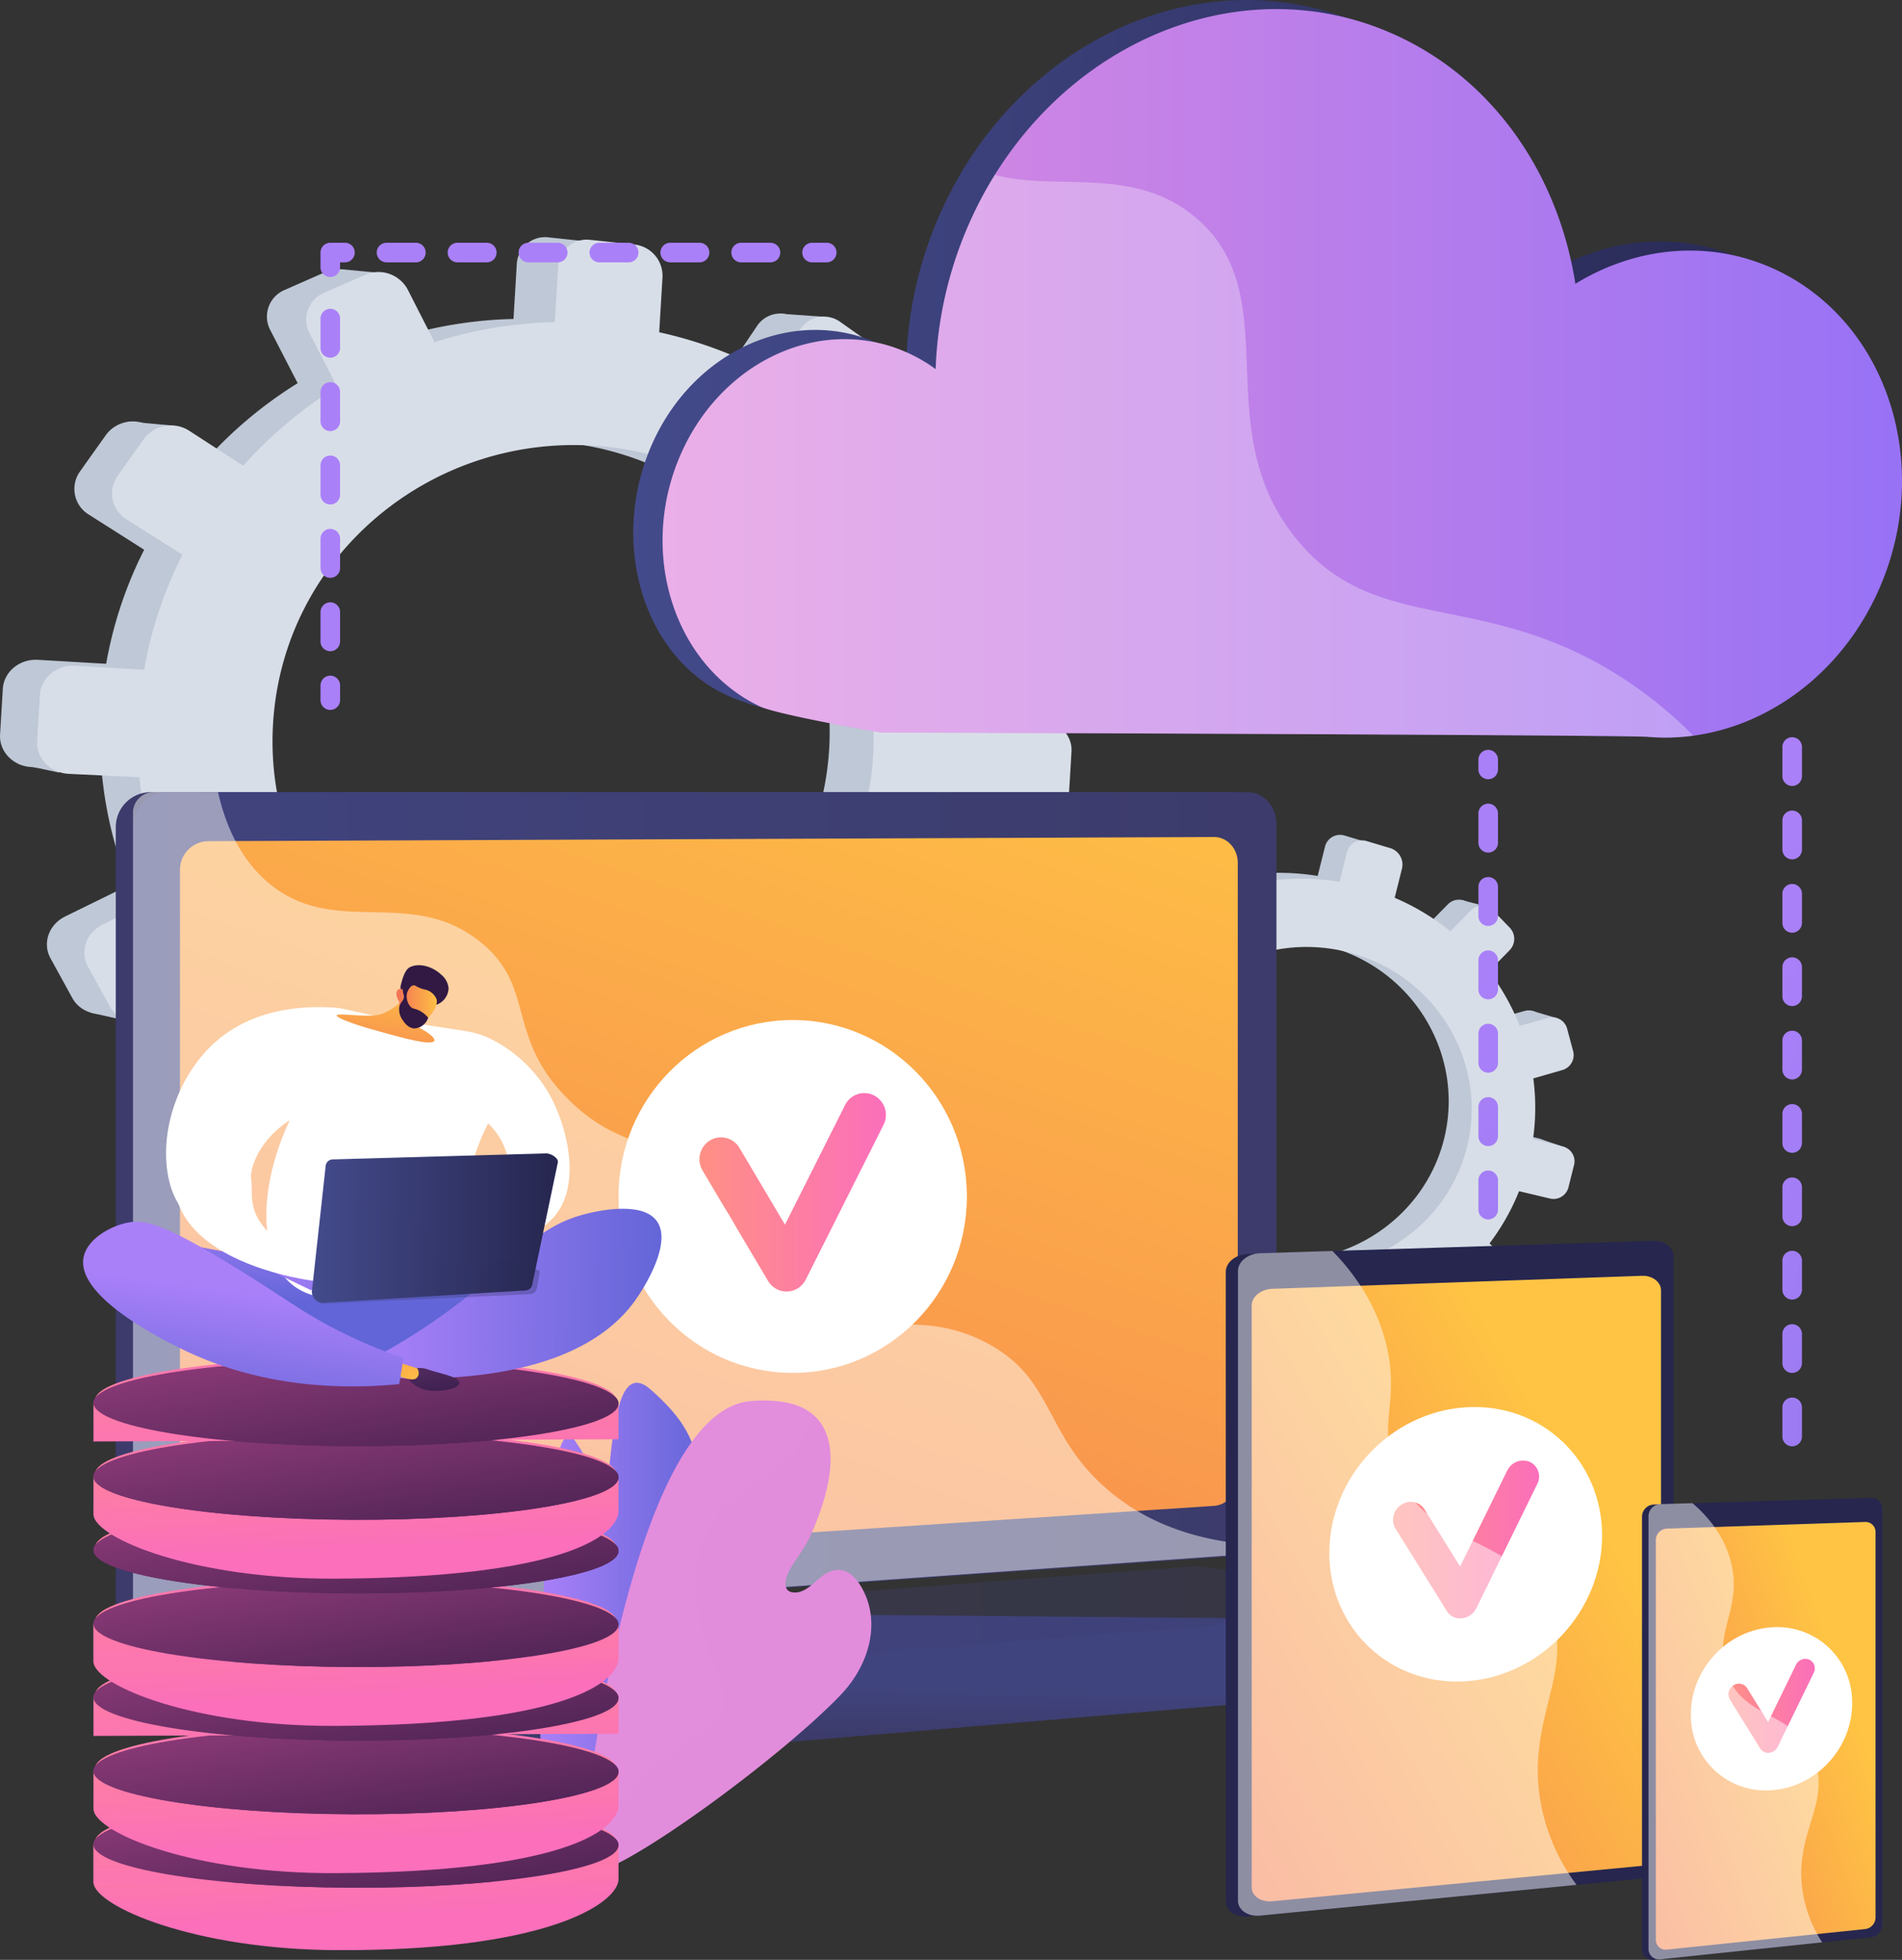
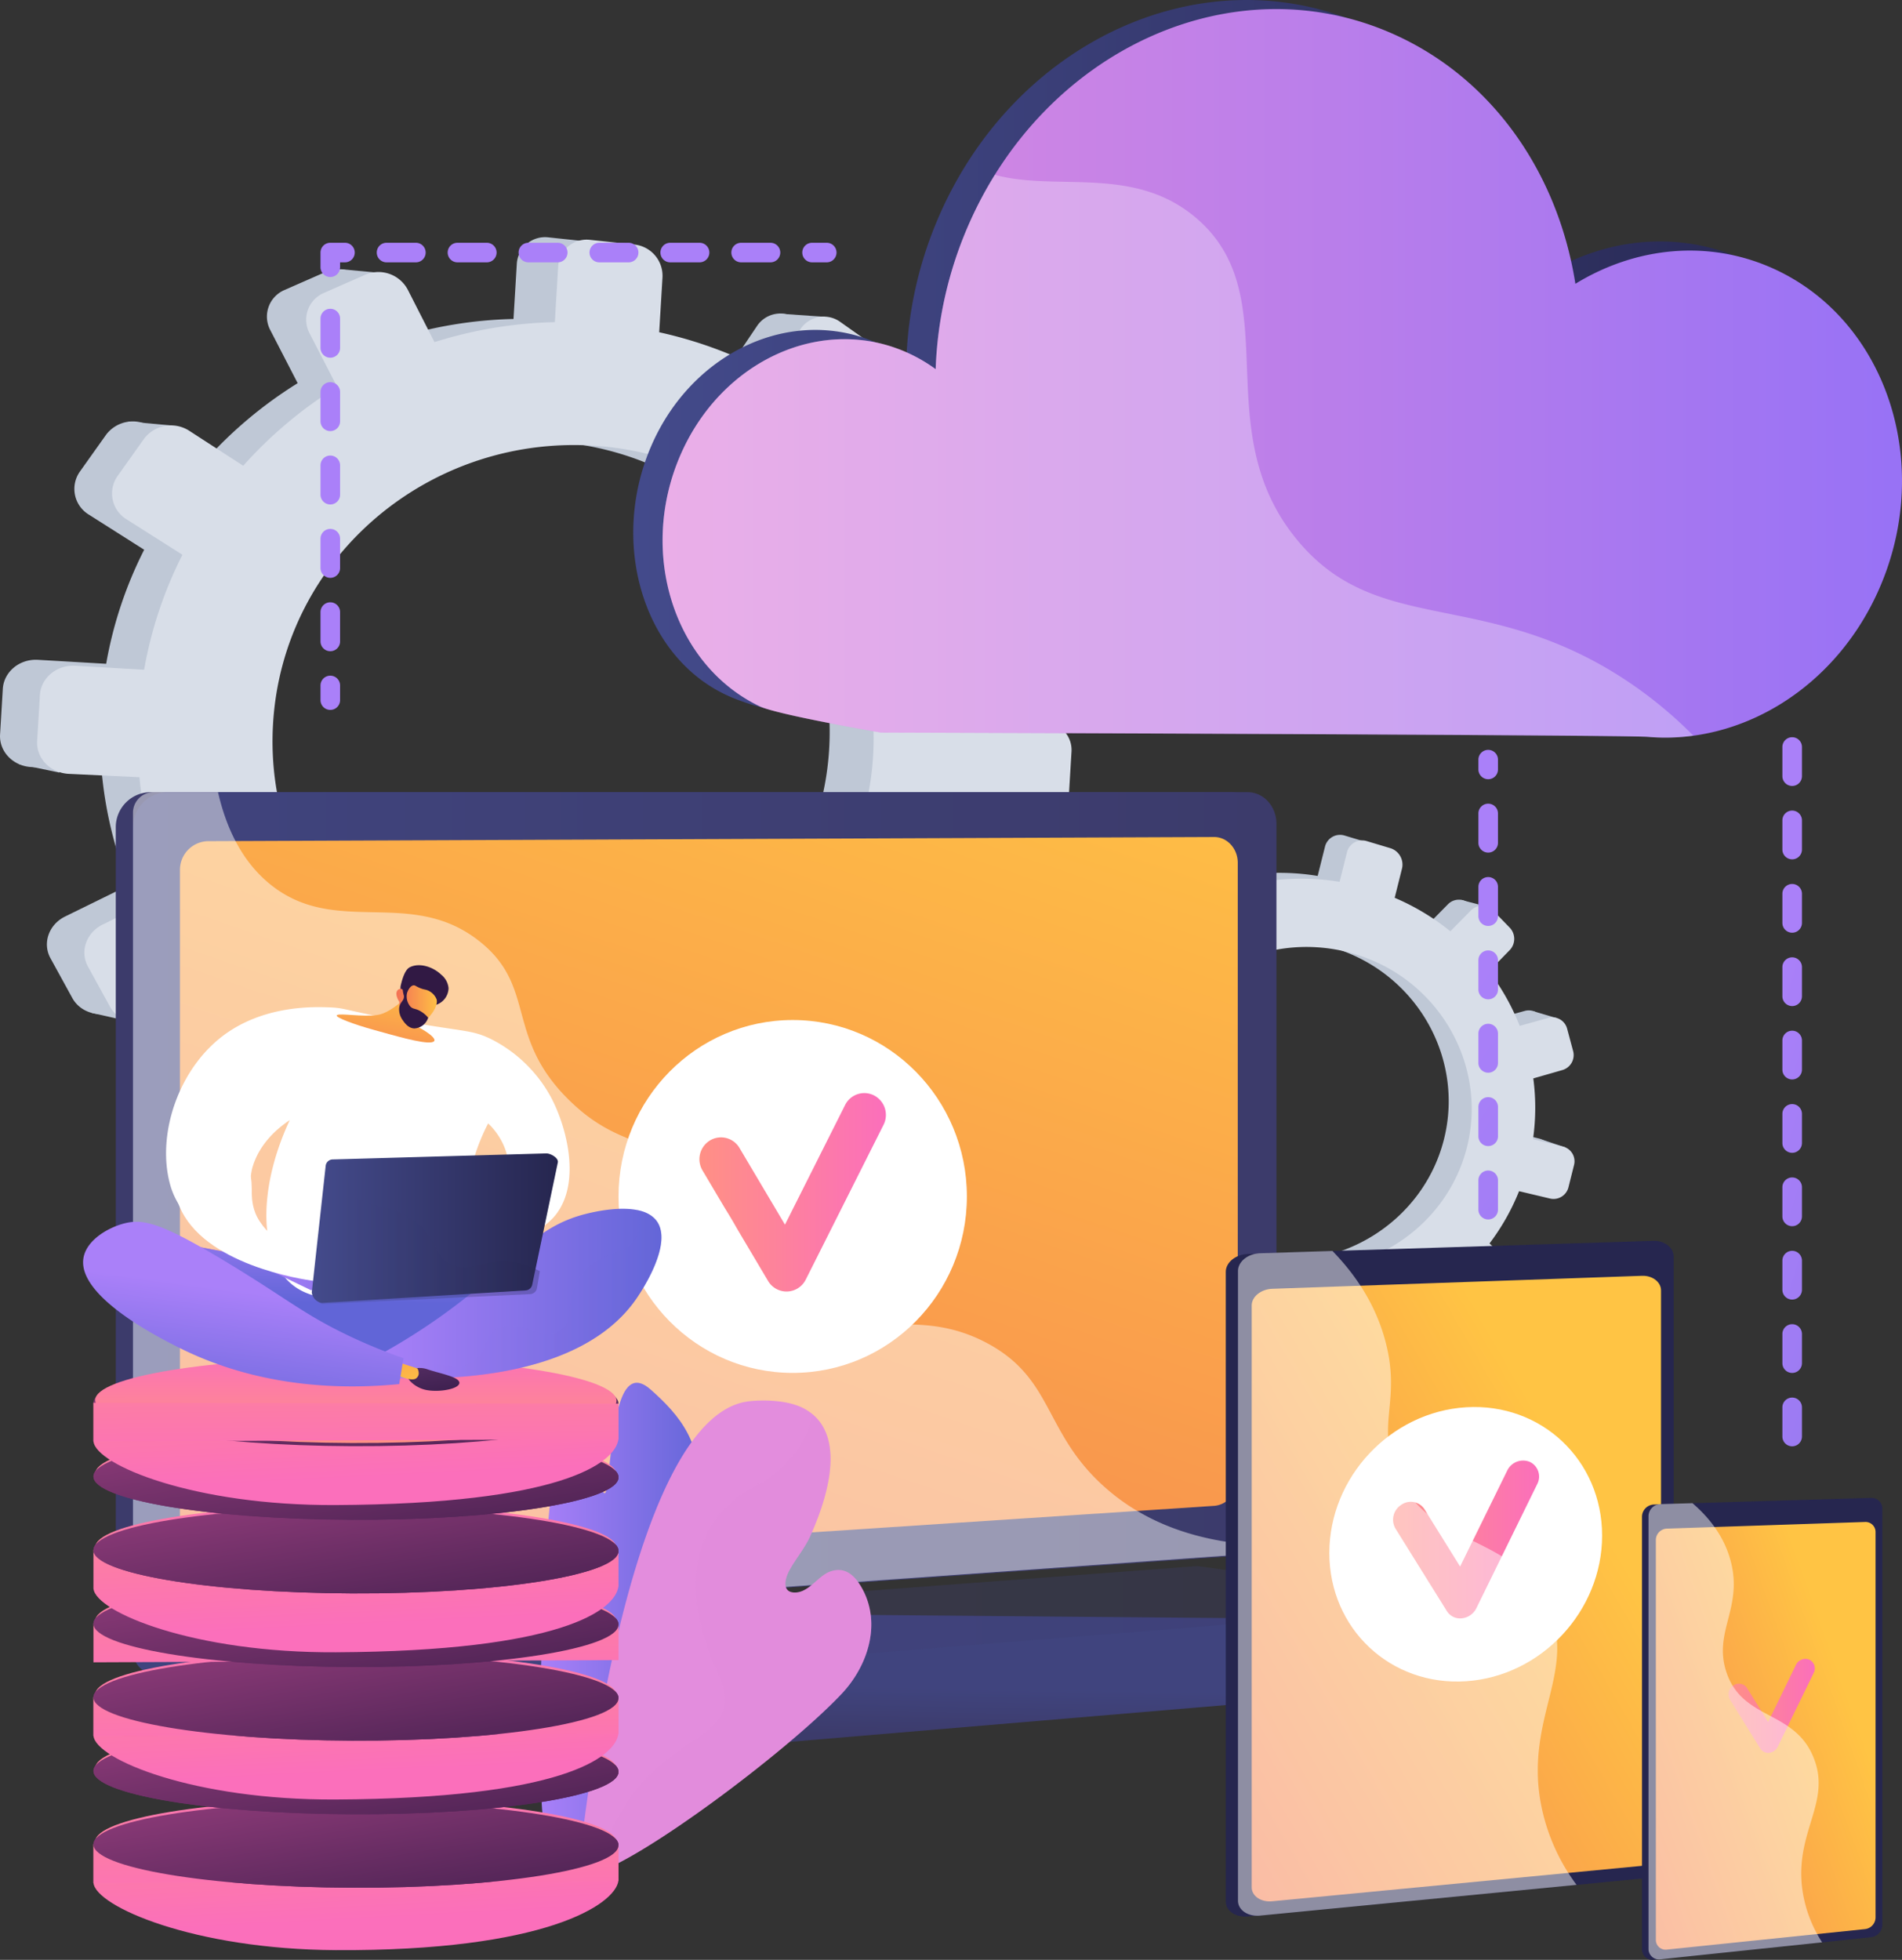
<svg xmlns="http://www.w3.org/2000/svg" xmlns:xlink="http://www.w3.org/1999/xlink" width="565.882" height="583.041" viewBox="0 0 565.882 583.041">
  <rect x="0" y="0" width="565.882" height="583.041" fill="#333333" stroke="none" />
  <defs>
    <linearGradient id="linear-gradient" x1="0.477" y1="0.27" x2="0.853" y2="4.098" gradientUnits="objectBoundingBox">
      <stop offset="0" stop-color="#aa80f9" />
      <stop offset="0.996" stop-color="#6165d7" />
    </linearGradient>
    <linearGradient id="linear-gradient-2" x1="0.422" y1="0.517" x2="0.352" y2="0.841" gradientUnits="objectBoundingBox">
      <stop offset="0" stop-color="#40447e" />
      <stop offset="0.996" stop-color="#3c3b6b" />
    </linearGradient>
    <linearGradient id="linear-gradient-3" x1="0.48" y1="0.467" x2="0.372" y2="0.528" xlink:href="#linear-gradient-2" />
    <linearGradient id="linear-gradient-4" x1="0" y1="0.5" x2="1" y2="0.5" xlink:href="#linear-gradient-2" />
    <linearGradient id="linear-gradient-5" x1="0.86" y1="-0.265" x2="-0.019" y2="1.502" gradientUnits="objectBoundingBox">
      <stop offset="0" stop-color="#ffc444" />
      <stop offset="0.996" stop-color="#f36f56" />
    </linearGradient>
    <linearGradient id="linear-gradient-7" y1="0.5" x2="1" y2="0.5" gradientUnits="objectBoundingBox">
      <stop offset="0" stop-color="#ff9085" />
      <stop offset="1" stop-color="#fb6fbb" />
    </linearGradient>
    <linearGradient id="linear-gradient-9" x1="1.095" y1="0.828" x2="0.375" y2="0.425" gradientUnits="objectBoundingBox">
      <stop offset="0" stop-color="#444b8c" />
      <stop offset="0.996" stop-color="#26264f" />
    </linearGradient>
    <linearGradient id="linear-gradient-10" x1="-5.913" y1="1.788" x2="-3.355" y2="1.85" xlink:href="#linear-gradient-9" />
    <linearGradient id="linear-gradient-11" x1="0.744" y1="0.267" x2="-0.229" y2="1.123" xlink:href="#linear-gradient-5" />
    <linearGradient id="linear-gradient-13" x1="1.189" y1="0.799" x2="0.354" y2="0.433" xlink:href="#linear-gradient-9" />
    <linearGradient id="linear-gradient-14" x1="-12.996" y1="2.737" x2="-9.753" y2="2.799" xlink:href="#linear-gradient-9" />
    <linearGradient id="linear-gradient-15" x1="0.79" y1="0.283" x2="-0.364" y2="1.08" xlink:href="#linear-gradient-5" />
    <linearGradient id="linear-gradient-17" x1="0" y1="0.5" x2="1" y2="0.5" xlink:href="#linear-gradient-9" />
    <linearGradient id="linear-gradient-18" y1="0.5" x2="1" y2="0.5" gradientUnits="objectBoundingBox">
      <stop offset="0.004" stop-color="#e38ddd" />
      <stop offset="1" stop-color="#9571f6" />
    </linearGradient>
    <linearGradient id="linear-gradient-19" x1="0.496" y1="0.44" x2="0.871" y2="6.222" xlink:href="#linear-gradient" />
    <linearGradient id="linear-gradient-20" x1="0.515" y1="3.594" x2="0.89" y2="82.888" xlink:href="#linear-gradient" />
    <linearGradient id="linear-gradient-21" x1="0.544" y1="1.431" x2="0.919" y2="9.36" xlink:href="#linear-gradient" />
    <linearGradient id="linear-gradient-22" x1="0.543" y1="16.236" x2="0.757" y2="95.53" xlink:href="#linear-gradient" />
    <linearGradient id="linear-gradient-23" x1="0.504" y1="28.38" x2="0.522" y2="167.148" xlink:href="#linear-gradient" />
    <linearGradient id="linear-gradient-24" x1="0.543" y1="28.347" x2="0.757" y2="167.113" xlink:href="#linear-gradient" />
    <linearGradient id="linear-gradient-25" x1="0" y1="0.5" x2="1" y2="0.5" xlink:href="#linear-gradient" />
    <linearGradient id="linear-gradient-27" x1="1.52" y1="0.168" x2="2.423" y2="0.168" xlink:href="#linear-gradient-18" />
    <linearGradient id="linear-gradient-28" x1="1.595" y1="0.151" x2="2.491" y2="0.151" xlink:href="#linear-gradient-18" />
    <linearGradient id="linear-gradient-29" x1="0.195" y1="-0.97" x2="0.619" y2="0.678" xlink:href="#linear-gradient-7" />
    <linearGradient id="linear-gradient-30" x1="1.332" y1="1.379" x2="0.096" y2="0.131" gradientUnits="objectBoundingBox">
      <stop offset="0" stop-color="#311944" />
      <stop offset="1" stop-color="#893976" />
    </linearGradient>
    <linearGradient id="linear-gradient-31" x1="0.501" y1="0.97" x2="0.498" y2="-0.114" xlink:href="#linear-gradient-7" />
    <linearGradient id="linear-gradient-32" x1="0.198" y1="-2.702" x2="0.619" y2="1.776" xlink:href="#linear-gradient-7" />
    <linearGradient id="linear-gradient-35" x1="0.195" y1="-1.004" x2="0.619" y2="0.703" xlink:href="#linear-gradient-7" />
    <linearGradient id="linear-gradient-44" x1="0.198" y1="-2.702" x2="0.619" y2="1.776" xlink:href="#linear-gradient-7" />
    <linearGradient id="linear-gradient-71" x1="0.505" y1="-0.112" x2="0.495" y2="0.524" xlink:href="#linear-gradient-7" />
    <linearGradient id="linear-gradient-72" x1="0.505" y1="-0.112" x2="0.495" y2="0.524" xlink:href="#linear-gradient" />
    <linearGradient id="linear-gradient-74" x1="-0.017" y1="0.5" x2="1" y2="0.5" xlink:href="#linear-gradient" />
    <linearGradient id="linear-gradient-75" x1="0.907" y1="1.663" x2="-0.146" y2="-1.371" gradientUnits="objectBoundingBox">
      <stop offset="0" stop-color="#311944" />
      <stop offset="1" stop-color="#6b3976" />
    </linearGradient>
    <linearGradient id="linear-gradient-76" x1="1.065" y1="1.559" x2="-2.052" y2="-3.747" xlink:href="#linear-gradient-5" />
    <linearGradient id="linear-gradient-77" x1="0.538" y1="0.417" x2="0.339" y2="1.221" xlink:href="#linear-gradient" />
    <linearGradient id="linear-gradient-81" x1="0.093" y1="1.925" x2="0.829" y2="-0.282" gradientUnits="objectBoundingBox">
      <stop offset="0.004" stop-color="#f36f56" />
      <stop offset="1" stop-color="#ffc444" />
    </linearGradient>
    <linearGradient id="linear-gradient-82" x1="-28.093" y1="-11.151" x2="-28.763" y2="-12.899" xlink:href="#linear-gradient-75" />
    <linearGradient id="linear-gradient-83" x1="0" y1="0.5" x2="1" y2="0.5" xlink:href="#linear-gradient-81" />
    <linearGradient id="linear-gradient-84" x1="-46.77" y1="-11.853" x2="-47.881" y2="-13.664" xlink:href="#linear-gradient-75" />
  </defs>
  <g id="Grupo_929" data-name="Grupo 929" transform="translate(-496.5 -463.697)">
    <path id="Trazado_2833" data-name="Trazado 2833" d="M3024.693,1718.85a2.911,2.911,0,0,1-2.911-2.91v-8.731a2.911,2.911,0,0,1,5.821,0v8.731A2.911,2.911,0,0,1,3024.693,1718.85Zm0-21.828a2.911,2.911,0,0,1-2.911-2.91v-8.731a2.911,2.911,0,0,1,5.821,0v8.731A2.911,2.911,0,0,1,3024.693,1697.022Zm0-21.828a2.911,2.911,0,0,1-2.911-2.91v-8.731a2.911,2.911,0,0,1,5.821,0v8.731A2.911,2.911,0,0,1,3024.693,1675.194Zm0-21.828a2.911,2.911,0,0,1-2.911-2.91v-8.731a2.911,2.911,0,0,1,5.821,0v8.731A2.911,2.911,0,0,1,3024.693,1653.367Zm0-21.828a2.911,2.911,0,0,1-2.911-2.91V1619.9a2.911,2.911,0,0,1,5.821,0v8.731A2.911,2.911,0,0,1,3024.693,1631.539Zm0-21.828a2.911,2.911,0,0,1-2.911-2.91v-8.731a2.911,2.911,0,0,1,5.821,0v8.731A2.911,2.911,0,0,1,3024.693,1609.711Zm0-21.828a2.911,2.911,0,0,1-2.911-2.91v-8.731a2.911,2.911,0,0,1,5.821,0v8.731A2.911,2.911,0,0,1,3024.693,1587.884Zm0-21.828a2.911,2.911,0,0,1-2.911-2.91v-8.731a2.911,2.911,0,0,1,5.821,0v8.731A2.911,2.911,0,0,1,3024.693,1566.056Zm0-21.828a2.911,2.911,0,0,1-2.911-2.91v-8.731a2.911,2.911,0,0,1,5.821,0v8.731A2.911,2.911,0,0,1,3024.693,1544.229Zm0-21.828a2.911,2.911,0,0,1-2.911-2.91v-8.731a2.911,2.911,0,0,1,5.821,0v8.731A2.911,2.911,0,0,1,3024.693,1522.4Z" transform="translate(-1994.987 -824.886)" fill="url(#linear-gradient)" />
    <g id="Grupo_893" data-name="Grupo 893" transform="translate(496.5 534.264)">
      <g id="Grupo_889" data-name="Grupo 889" transform="translate(0 0)">
        <g id="Grupo_888" data-name="Grupo 888">
          <g id="Grupo_887" data-name="Grupo 887">
            <path id="Trazado_2834" data-name="Trazado 2834" d="M794.178,942.178l-16.793-.98a119.865,119.865,0,0,0-5.884-32.21l14.692-7.38a8.412,8.412,0,0,0,3.652-11.169l-5.321-11.087a8.2,8.2,0,0,0-10.969-3.979l-14.5,7.115a123.635,123.635,0,0,0-21.664-25.87l8.9-13.368a8.736,8.736,0,0,0-2.37-11.881l-10.333-7.3a8.317,8.317,0,0,0-11.781,1.972L712.9,839.262a125.825,125.825,0,0,0-32.832-12.209l.977-16.259a9.27,9.27,0,0,0-8.282-9.618l-13.032-1.381a8.424,8.424,0,0,0-9.47,7.833l-.988,16.438a127.346,127.346,0,0,0-35.5,5.9l-7.83-15.385a9.794,9.794,0,0,0-12.5-4.533l-12.318,5.411a8.588,8.588,0,0,0-4.188,11.961l8.125,15.747a126.442,126.442,0,0,0-27.72,23.283l-15.792-10.232a9.962,9.962,0,0,0-13.46,2.253l-7.879,11.079a8.94,8.94,0,0,0,2.831,12.788l16.354,10.378a121.019,121.019,0,0,0-11.31,33.934l-20.293-1.184c-5.462-.319-10.152,3.553-10.458,8.65l-.815,13.554c-.306,5.1,3.891,9.44,9.356,9.7l20.846.992a119.843,119.843,0,0,0,8.153,34.142l-19.013,9.33c-4.848,2.379-6.8,7.941-4.345,12.408l6.5,11.841c2.437,4.438,8.308,6.07,13.1,3.661l19.244-9.667a124.243,124.243,0,0,0,24.283,24.479l-11.814,17.542a8.513,8.513,0,0,0,2.729,12.327l11.592,6.678a9.889,9.889,0,0,0,12.962-3.184l11.73-17.626a126.389,126.389,0,0,0,32.7,8.854l-1.224,20.361a8.285,8.285,0,0,0,8.472,8.783l13.115,0a9.433,9.433,0,0,0,9.382-8.682l1.21-20.14a127.236,127.236,0,0,0,32.25-7.888l8.868,17.188a8.256,8.256,0,0,0,11.47,3.2l11.142-6.166a8.81,8.81,0,0,0,3.778-11.555l-8.6-16.89a126.171,126.171,0,0,0,24.1-21.948l15.441,9.8a8.278,8.278,0,0,0,11.376-2.794l6.616-10.455a8.341,8.341,0,0,0-2.291-11.484l-14.92-9.667a121,121,0,0,0,10.459-30.624l17.257.822a8.3,8.3,0,0,0,8.541-7.9l.731-12.172A8.159,8.159,0,0,0,794.178,942.178ZM652.216,1034.21c-49.8-1.142-89.06-42.2-86.087-91.674s46.9-86.066,96.515-81.872c47.927,4.052,83.338,44.907,80.545,91.376S700.32,1035.313,652.216,1034.21Z" transform="translate(-496.5 -799.742)" fill="#bfc8d6" />
            <path id="Trazado_2835" data-name="Trazado 2835" d="M973.521,846.206l-11.935-1.131-4.768,10.474Z" transform="translate(-860.154 -835.555)" fill="#bfc8d6" />
            <path id="Trazado_2836" data-name="Trazado 2836" d="M1599.663,907.961l13.782.966-.611,10.172Z" transform="translate(-1368.005 -885.235)" fill="#bfc8d6" />
            <path id="Trazado_2837" data-name="Trazado 2837" d="M1835.894,1156.67l13.713,1.381-3.9,7.492Z" transform="translate(-1554.629 -1081.717)" fill="#bfc8d6" />
            <path id="Trazado_2838" data-name="Trazado 2838" d="M1919.668,1479.05l13.818,1.934-4.941,6.463Z" transform="translate(-1620.811 -1336.399)" fill="#bfc8d6" />
            <path id="Trazado_2839" data-name="Trazado 2839" d="M1782.433,1895.375l13.356,2.734,2.31-10.9Z" transform="translate(-1512.394 -1658.849)" fill="#bfc8d6" />
            <path id="Trazado_2840" data-name="Trazado 2840" d="M1522.753,2125.265l11.965,2.927,1.5-8.877Z" transform="translate(-1307.246 -1842.211)" fill="#bfc8d6" />
            <path id="Trazado_2841" data-name="Trazado 2841" d="M1188.167,2172.651l-10.744-2.577,10.182-13.322Z" transform="translate(-1034.433 -1871.787)" fill="#bfc8d6" />
            <path id="Trazado_2842" data-name="Trazado 2842" d="M904.769,2105.034l-12.49-3.372,10.47-11.236Z" transform="translate(-809.168 -1819.39)" fill="#bfc8d6" />
            <path id="Trazado_2843" data-name="Trazado 2843" d="M678.146,1060.848l13.172,1.205-5.8,9.309Z" transform="translate(-640.001 -1006.018)" fill="#bfc8d6" />
            <path id="Trazado_2844" data-name="Trazado 2844" d="M523.5,1518.264l11.99,2.514-.367-9.955Z" transform="translate(-517.827 -1361.5)" fill="#bfc8d6" />
            <path id="Trazado_2845" data-name="Trazado 2845" d="M626.487,1879.327l11.706,2.635,1.433-7.778Z" transform="translate(-599.191 -1648.557)" fill="#bfc8d6" />
          </g>
          <path id="Trazado_2846" data-name="Trazado 2846" d="M849.188,946.882l-16.933-.988a120.833,120.833,0,0,0-5.933-32.472l14.814-7.44a8.48,8.48,0,0,0,3.682-11.26l-5.366-11.178a8.269,8.269,0,0,0-11.06-4.011l-14.619,7.173a124.657,124.657,0,0,0-21.843-26.082l8.97-13.477a8.807,8.807,0,0,0-2.39-11.978l-10.418-7.364a8.386,8.386,0,0,0-11.879,1.988l-8.98,13.333a126.876,126.876,0,0,0-33.1-12.308l.985-16.392a9.346,9.346,0,0,0-8.351-9.7l-13.14-1.393a8.493,8.493,0,0,0-9.548,7.9l-1,16.572a128.4,128.4,0,0,0-35.8,5.947l-7.9-15.511a9.875,9.875,0,0,0-12.6-4.57l-12.421,5.455a8.658,8.658,0,0,0-4.223,12.058l8.192,15.875a127.483,127.483,0,0,0-27.95,23.473l-15.923-10.315a10.045,10.045,0,0,0-13.571,2.271l-7.944,11.169A9.012,9.012,0,0,0,575.8,886.55l16.489,10.462a121.99,121.99,0,0,0-11.4,34.21l-20.462-1.194c-5.507-.321-10.236,3.582-10.545,8.72l-.821,13.664c-.309,5.138,3.923,9.516,9.433,9.779l21.019,1a120.8,120.8,0,0,0,8.221,34.42l-19.17,9.406c-4.888,2.4-6.854,8.005-4.381,12.509l6.555,11.937c2.457,4.474,8.377,6.12,13.213,3.691l19.4-9.746a125.259,125.259,0,0,0,24.484,24.678l-11.912,17.685a8.582,8.582,0,0,0,2.751,12.428l11.688,6.732a9.972,9.972,0,0,0,13.07-3.21l11.827-17.77a127.433,127.433,0,0,0,32.971,8.927L687,1095.409a8.352,8.352,0,0,0,8.542,8.854l13.223,0a9.511,9.511,0,0,0,9.46-8.753l1.22-20.3a128.305,128.305,0,0,0,32.518-7.951l8.942,17.328a8.325,8.325,0,0,0,11.565,3.23L783.7,1081.6a8.881,8.881,0,0,0,3.81-11.649l-8.667-17.028a127.222,127.222,0,0,0,24.3-22.127l15.569,9.879a8.347,8.347,0,0,0,11.471-2.817l6.671-10.54a8.408,8.408,0,0,0-2.31-11.577L819.5,1006a121.97,121.97,0,0,0,10.545-30.874l17.4.828a8.368,8.368,0,0,0,8.612-7.969l.738-12.271A8.226,8.226,0,0,0,849.188,946.882ZM706.05,1039.663c-50.21-1.152-89.8-42.547-86.8-92.421s47.29-86.767,97.315-82.538c48.325,4.085,84.029,45.274,81.214,92.121S754.554,1040.776,706.05,1039.663Z" transform="translate(-538.01 -802.541)" fill="#d8dee8" />
        </g>
      </g>
      <g id="Grupo_892" data-name="Grupo 892" transform="translate(297.258 176.71)">
        <g id="Grupo_891" data-name="Grupo 891">
          <g id="Grupo_890" data-name="Grupo 890">
            <path id="Trazado_2847" data-name="Trazado 2847" d="M2072.829,1732.7l-8.932-2.222a65.6,65.6,0,0,0,.088-17.916l8.646-2.486a4.6,4.6,0,0,0,3.092-5.638l-1.742-6.5a4.488,4.488,0,0,0-5.5-3.247l-8.516,2.363a67.647,67.647,0,0,0-9.039-16.1l6.134-6.291a4.78,4.78,0,0,0-.075-6.629l-4.819-4.971a4.551,4.551,0,0,0-6.535-.129l-6.125,6.213a68.86,68.86,0,0,0-16.424-9.881l2.167-8.646a5.073,5.073,0,0,0-3.483-6.009l-6.869-2.059a4.609,4.609,0,0,0-5.884,3.256l-2.191,8.741a69.66,69.66,0,0,0-19.689-.412l-2.657-9.065a5.359,5.359,0,0,0-6.264-3.7l-7.171,1.667a4.7,4.7,0,0,0-3.46,6.01l2.78,9.289a69.2,69.2,0,0,0-17.258,9.723l-7.46-7.1a5.451,5.451,0,0,0-7.466-.147l-5.355,5.163a4.892,4.892,0,0,0,.231,7.163l7.747,7.232a66.225,66.225,0,0,0-9.509,17.108L1920.5,1694.8a5.267,5.267,0,0,0-6.5,3.6l-1.807,7.207a5.178,5.178,0,0,0,4.052,6.161l11.111,2.638a65.571,65.571,0,0,0,.938,19.184l-11.167,3.1a4.935,4.935,0,0,0-3.589,6.234l2.3,7.024a5.41,5.41,0,0,0,6.678,3.292l11.325-3.256a67.982,67.982,0,0,0,10.588,15.616l-8.125,8.241a4.658,4.658,0,0,0,.223,6.905l5.56,4.761a5.411,5.411,0,0,0,7.292-.4l8.088-8.295a69.146,69.146,0,0,0,16.692,8.063l-2.714,10.827a4.533,4.533,0,0,0,3.669,5.579l7.053,1.326a5.162,5.162,0,0,0,5.922-3.722l2.684-10.709a69.631,69.631,0,0,0,18.141-.986l3.034,10.139a4.518,4.518,0,0,0,5.845,2.881l6.615-2.191a4.82,4.82,0,0,0,3.2-5.833l-2.918-9.951a69.048,69.048,0,0,0,15.175-9.371l7.315,6.829a4.53,4.53,0,0,0,6.4-.354l4.614-4.955a4.564,4.564,0,0,0-.073-6.407l-7.048-6.705a66.2,66.2,0,0,0,8.717-15.414l9.2,2.184a4.542,4.542,0,0,0,5.392-3.389l1.623-6.472A4.465,4.465,0,0,0,2072.829,1732.7Zm-85.639,35.162c-26.665-5.642-43.635-31.688-37.041-57.993s33.913-41.551,60.172-34.286c25.366,7.018,40.285,32.565,34.091,57.274S2012.949,1773.313,1987.19,1767.863Z" transform="translate(-1912.051 -1641.242)" fill="#bfc8d6" />
            <path id="Trazado_2848" data-name="Trazado 2848" d="M2231.679,1643.833l-6.3-1.813-3.622,5.152Z" transform="translate(-2156.718 -1641.857)" fill="#bfc8d6" />
            <path id="Trazado_2849" data-name="Trazado 2849" d="M2566.159,1738.452l7.315,1.911-1.356,5.409Z" transform="translate(-2428.8 -1718.038)" fill="#bfc8d6" />
-             <path id="Trazado_2850" data-name="Trazado 2850" d="M2668.092,1896.057l7.236,2.127-2.854,3.635Z" transform="translate(-2509.328 -1842.548)" fill="#bfc8d6" />
+             <path id="Trazado_2850" data-name="Trazado 2850" d="M2668.092,1896.057l7.236,2.127-2.854,3.635" transform="translate(-2509.328 -1842.548)" fill="#bfc8d6" />
            <path id="Trazado_2851" data-name="Trazado 2851" d="M2680.6,2077.89l7.236,2.435-3.31,2.977Z" transform="translate(-2519.206 -1986.196)" fill="#bfc8d6" />
            <path id="Trazado_2852" data-name="Trazado 2852" d="M2561.657,2293.882l6.907,2.819,2.343-5.628Z" transform="translate(-2425.244 -2154.612)" fill="#bfc8d6" />
            <path id="Trazado_2853" data-name="Trazado 2853" d="M2399.633,2390.46l6.139,2.782,1.7-4.623Z" transform="translate(-2297.243 -2231.674)" fill="#bfc8d6" />
            <path id="Trazado_2854" data-name="Trazado 2854" d="M2212.11,2380.917l-5.518-2.471,6.821-6.136Z" transform="translate(-2144.74 -2218.789)" fill="#bfc8d6" />
            <path id="Trazado_2855" data-name="Trazado 2855" d="M2067.319,2316.049l-6.377-3.074,6.765-4.985Z" transform="translate(-2029.676 -2167.976)" fill="#bfc8d6" />
            <path id="Trazado_2856" data-name="Trazado 2856" d="M2055.136,1727.633l6.962,1.978-4.06,4.42Z" transform="translate(-2025.089 -1709.492)" fill="#bfc8d6" />
            <path id="Trazado_2857" data-name="Trazado 2857" d="M1922.956,1962.429l6.194,2.563.807-5.391Z" transform="translate(-1920.666 -1892.748)" fill="#bfc8d6" />
            <path id="Trazado_2858" data-name="Trazado 2858" d="M1942.763,2167.582l6.03,2.6,1.556-4.038Z" transform="translate(-1936.314 -2055.917)" fill="#bfc8d6" />
          </g>
          <path id="Trazado_2859" data-name="Trazado 2859" d="M2101.477,1741.255l-9.006-2.241a66.115,66.115,0,0,0,.088-18.062l8.718-2.506a4.64,4.64,0,0,0,3.117-5.684l-1.757-6.553a4.525,4.525,0,0,0-5.543-3.274l-8.586,2.381a68.2,68.2,0,0,0-9.114-16.232l6.185-6.342a4.819,4.819,0,0,0-.076-6.683l-4.86-5.012a4.589,4.589,0,0,0-6.589-.13l-6.176,6.264a69.439,69.439,0,0,0-16.561-9.962l2.185-8.716a5.114,5.114,0,0,0-3.512-6.058l-6.926-2.076a4.647,4.647,0,0,0-5.932,3.282l-2.208,8.812a70.271,70.271,0,0,0-19.852-.416l-2.68-9.139a5.4,5.4,0,0,0-6.316-3.73l-7.23,1.68a4.737,4.737,0,0,0-3.489,6.058l2.8,9.365a69.755,69.755,0,0,0-17.4,9.8l-7.522-7.155a5.5,5.5,0,0,0-7.528-.149l-5.4,5.2a4.931,4.931,0,0,0,.234,7.222l7.811,7.292a66.75,66.75,0,0,0-9.586,17.247l-10.884-2.708a5.311,5.311,0,0,0-6.552,3.625l-1.821,7.266a5.221,5.221,0,0,0,4.086,6.212l11.2,2.66a66.1,66.1,0,0,0,.946,19.341l-11.259,3.123a4.974,4.974,0,0,0-3.619,6.285l2.32,7.082a5.456,5.456,0,0,0,6.733,3.319l11.419-3.282a68.543,68.543,0,0,0,10.676,15.744l-8.192,8.308a4.7,4.7,0,0,0,.225,6.962l5.606,4.8a5.456,5.456,0,0,0,7.353-.407l8.155-8.362a69.735,69.735,0,0,0,16.83,8.13l-2.736,10.915a4.57,4.57,0,0,0,3.7,5.625l7.111,1.337a5.2,5.2,0,0,0,5.971-3.752l2.706-10.8a70.2,70.2,0,0,0,18.29-.993l3.06,10.222a4.555,4.555,0,0,0,5.893,2.905l6.67-2.209a4.86,4.86,0,0,0,3.225-5.88l-2.942-10.033a69.618,69.618,0,0,0,15.3-9.447l7.375,6.885a4.567,4.567,0,0,0,6.453-.357l4.652-4.995a4.6,4.6,0,0,0-.073-6.459l-7.107-6.76a66.73,66.73,0,0,0,8.788-15.539l9.274,2.2a4.579,4.579,0,0,0,5.436-3.416l1.635-6.525A4.5,4.5,0,0,0,2101.477,1741.255ZM2015.13,1776.7c-26.886-5.689-44-31.948-37.35-58.468s34.193-41.888,60.669-34.563c25.576,7.076,40.619,32.832,34.375,57.742S2041.1,1782.2,2015.13,1776.7Z" transform="translate(-1933.631 -1647.408)" fill="#d8dee8" />
        </g>
      </g>
    </g>
    <g id="Grupo_906" data-name="Grupo 906" transform="translate(530.945 699.367)">
      <g id="Grupo_895" data-name="Grupo 895" transform="translate(0)">
        <path id="Trazado_2860" data-name="Trazado 2860" d="M1166.435,2746.7l-481.518-4.194v12.408c0,3.368,2.1,6.231,4.945,6.742L826.021,2786.1a18.72,18.72,0,0,0,4.885.229l330.3-27.859c2.949-.249,5.233-3.121,5.233-6.582Z" transform="translate(-679.795 -2499.642)" fill="url(#linear-gradient-2)" />
        <path id="Trazado_2861" data-name="Trazado 2861" d="M992.161,1812.911l-321.211,22.7a9.567,9.567,0,0,1-10.421-9.642V1596.341a10.4,10.4,0,0,1,10.421-10.378H992.161c4.735,0,8.564,4.2,8.564,9.381v207.58C1000.725,1808.1,996.9,1812.576,992.161,1812.911Z" transform="translate(-660.528 -1585.963)" fill="url(#linear-gradient-3)" />
        <path id="Trazado_2862" data-name="Trazado 2862" d="M1016.55,1812.911l-321.212,22.7a9.567,9.567,0,0,1-10.421-9.642V1596.341a10.4,10.4,0,0,1,10.421-10.378H1016.55c4.735,0,8.564,4.2,8.564,9.381v207.58C1025.114,1808.1,1021.285,1812.576,1016.55,1812.911Z" transform="translate(-679.795 -1585.963)" fill="url(#linear-gradient-4)" />
        <path id="Trazado_2863" data-name="Trazado 2863" d="M1059.109,1848.432l-299.175,19.718a7.839,7.839,0,0,1-8.479-7.913V1659.2a8.521,8.521,0,0,1,8.479-8.508l299.175-1.238c3.906-.016,7.066,3.426,7.066,7.687V1840.25C1066.175,1844.511,1063.015,1848.174,1059.109,1848.432Z" transform="translate(-732.361 -1636.119)" fill="url(#linear-gradient-5)" />
        <path id="Trazado_2864" data-name="Trazado 2864" d="M1008.535,2661.542l-323.618,23.894,141.1,25.322a18.709,18.709,0,0,0,4.885.229l335.529-28.3L1013.683,2661.7A24.534,24.534,0,0,0,1008.535,2661.542Z" transform="translate(-679.795 -2435.624)" fill="url(#linear-gradient-4)" />
        <g id="Grupo_894" data-name="Grupo 894" transform="translate(149.571 67.78)">
          <ellipse id="Elipse_312" data-name="Elipse 312" cx="51.824" cy="52.487" rx="51.824" ry="52.487" fill="#fff" />
          <path id="Trazado_2865" data-name="Trazado 2865" d="M1513.4,2071.257a6.4,6.4,0,0,1-5.5-3.151l-19.5-32.868a6.544,6.544,0,0,1,2.2-8.915,6.369,6.369,0,0,1,8.8,2.223l13.534,22.816,17.891-35.591a6.377,6.377,0,0,1,8.628-2.842,6.537,6.537,0,0,1,2.807,8.738l-23.145,46.041a6.411,6.411,0,0,1-5.492,3.545C1513.555,2071.256,1513.48,2071.257,1513.4,2071.257Z" transform="translate(-1463.406 -1990.488)" fill="url(#linear-gradient-7)" />
        </g>
        <path id="Trazado_2866" data-name="Trazado 2866" d="M909.785,2702.486l269.422-20.189,83.384,11.361-267.1,21.581Z" transform="translate(-857.442 -2452.073)" opacity="0.3" fill="url(#linear-gradient-4)" style="mix-blend-mode: multiply;isolation: isolate" />
        <path id="Trazado_2867" data-name="Trazado 2867" d="M939.159,1749.932c-24.763-13.323-44.233,3.559-63.024-13.1-11.392-10.1-5.8-17.629-19.817-32.72-15.526-16.715-25.634-11.1-41.237-26.139-19.729-19.021-9.862-33.82-26.856-47.477-20.616-16.568-42.85-1.233-62.475-17.122-8.464-6.853-13.109-16.816-15.534-27.411h-19.2a6.1,6.1,0,0,0-6.1,6.091v238.03a5.6,5.6,0,0,0,6.1,5.659l327.367-23.238a5.271,5.271,0,0,0,3.945-2.412c-23.964-.874-38.687-8.907-48.1-17.212C955.819,1776.635,959.012,1760.614,939.159,1749.932Z" transform="translate(-679.795 -1585.963)" fill="#fff" opacity="0.48" style="mix-blend-mode: soft-light;isolation: isolate" />
      </g>
      <g id="Grupo_900" data-name="Grupo 900" transform="translate(330.253 133.469)">
        <g id="Grupo_897" data-name="Grupo 897">
          <g id="Grupo_896" data-name="Grupo 896">
            <path id="Trazado_2868" data-name="Trazado 2868" d="M2362.892,2239.457v179.279c0,2.681-2.933,3.468-6.261,3.79l-115.1,12.871-1.759.171c-3.611.351-6.573-1.654-6.573-4.456V2243.774c0-2.8,2.961-5.187,6.573-5.3l2.387-.075,115.5.378C2360.992,2238.669,2362.892,2236.776,2362.892,2239.457Z" transform="translate(-2233.201 -2234.567)" fill="url(#linear-gradient-9)" />
            <path id="Trazado_2869" data-name="Trazado 2869" d="M2380.063,2226.232v179.23c0,2.68-2.716,5.137-6.042,5.46l-117.01,11.365c-3.609.351-6.569-1.653-6.569-4.454V2230.546c0-2.8,2.96-5.186,6.569-5.3l117.01-3.7C2377.348,2221.445,2380.063,2223.552,2380.063,2226.232Z" transform="translate(-2246.822 -2221.546)" fill="url(#linear-gradient-10)" />
            <path id="Trazado_2870" data-name="Trazado 2870" d="M2391.681,2275.432v166.083c0,2.5-2.539,4.794-5.649,5.092l-110.024,10.544c-3.358.322-6.111-1.549-6.111-4.158V2279.9c0-2.609,2.753-4.84,6.111-4.958l110.024-3.867C2389.142,2270.97,2391.681,2272.929,2391.681,2275.432Z" transform="translate(-2262.191 -2260.674)" fill="url(#linear-gradient-11)" />
          </g>
        </g>
        <g id="Grupo_898" data-name="Grupo 898" transform="translate(30.807 49.438)">
          <path id="Trazado_2871" data-name="Trazado 2871" d="M2461.059,2495.218c0,22.437-18.08,41.834-40.451,43.33-22.448,1.5-40.7-15.58-40.7-38.156s18.254-41.984,40.7-43.346C2442.979,2455.689,2461.059,2472.781,2461.059,2495.218Z" transform="translate(-2379.907 -2456.971)" fill="#fff" />
          <path id="Trazado_2872" data-name="Trazado 2872" d="M2490.463,2579.687a4.662,4.662,0,0,1-4.307-2.166l-15.3-24.562a5.241,5.241,0,0,1,1.724-7.041,4.869,4.869,0,0,1,6.909,1.294l10.608,17.05,14-28.507a5.241,5.241,0,0,1,6.739-2.622,4.832,4.832,0,0,1,2.191,6.637l-18.088,36.869a5.454,5.454,0,0,1-4.3,3.033Z" transform="translate(-2451.191 -2516.809)" fill="url(#linear-gradient-7)" />
        </g>
        <g id="Grupo_899" data-name="Grupo 899" transform="translate(3.621 3.019)" opacity="0.48" style="mix-blend-mode: soft-light;isolation: isolate">
          <path id="Trazado_2873" data-name="Trazado 2873" d="M2342.238,2340.728c-10.646-21.363-35.524-16.264-44.87-39.561-5.575-13.9,1.365-20.49-2.815-37.445-2.829-11.475-9-20.618-16-27.8l-21.54.68c-3.609.114-6.569,2.5-6.569,5.3v187.288c0,2.8,2.96,4.8,6.569,4.454l94.163-9.146a58.681,58.681,0,0,1-11.033-26.708C2336.8,2373.269,2351.694,2359.7,2342.238,2340.728Z" transform="translate(-2250.443 -2235.925)" fill="#fff" />
        </g>
      </g>
      <g id="Grupo_905" data-name="Grupo 905" transform="translate(454.083 209.943)">
        <g id="Grupo_902" data-name="Grupo 902">
          <g id="Grupo_901" data-name="Grupo 901">
            <path id="Trazado_2874" data-name="Trazado 2874" d="M2892.477,2596.386v123.725c0,1.85-1.581,2.363-3.375,2.55l-61.766,7.647-.94.1a3.107,3.107,0,0,1-3.511-3.131v-128.7a3.645,3.645,0,0,1,3.511-3.6l1.276-.038,61.989.951C2891.453,2595.831,2892.477,2594.536,2892.477,2596.386Z" transform="translate(-2822.884 -2592.998)" fill="url(#linear-gradient-13)" />
            <path id="Trazado_2875" data-name="Trazado 2875" d="M2901.667,2588.985v123.706a3.778,3.778,0,0,1-3.257,3.706l-62.805,6.589a3.107,3.107,0,0,1-3.51-3.131V2591.172a3.644,3.644,0,0,1,3.51-3.6l62.805-1.852A3.2,3.2,0,0,1,2901.667,2588.985Z" transform="translate(-2830.161 -2585.716)" fill="url(#linear-gradient-14)" />
            <path id="Trazado_2876" data-name="Trazado 2876" d="M2907.858,2622.837v114.617a3.522,3.522,0,0,1-3.044,3.456l-59.056,6.107a2.9,2.9,0,0,1-3.267-2.922V2625.151a3.41,3.41,0,0,1,3.267-3.369l59.056-1.983A2.979,2.979,0,0,1,2907.858,2622.837Z" transform="translate(-2838.374 -2612.64)" fill="url(#linear-gradient-15)" />
          </g>
        </g>
        <g id="Grupo_903" data-name="Grupo 903" transform="translate(14.54 38.448)">
-           <path id="Trazado_2877" data-name="Trazado 2877" d="M2940.1,2791.491c0,13.36-10.709,24.926-23.945,25.835a22.269,22.269,0,0,1-24.033-22.628c0-13.409,10.771-24.979,24.033-25.841A22.271,22.271,0,0,1,2940.1,2791.491Z" transform="translate(-2892.123 -2768.806)" fill="#fff" />
          <path id="Trazado_2878" data-name="Trazado 2878" d="M2957.374,2841.684a2.744,2.744,0,0,1-2.546-1.282l-9.036-14.579a3.132,3.132,0,0,1,1.018-4.188,2.861,2.861,0,0,1,4.081.757l6.269,10.12,8.278-16.98a3.1,3.1,0,0,1,3.988-1.574,2.875,2.875,0,0,1,1.3,3.945l-10.7,21.963a3.234,3.234,0,0,1-2.542,1.809Z" transform="translate(-2934.186 -2804.283)" fill="url(#linear-gradient-7)" />
        </g>
        <g id="Grupo_904" data-name="Grupo 904" transform="translate(1.934 1.571)" opacity="0.48" style="mix-blend-mode: soft-light;isolation: isolate">
          <path id="Trazado_2879" data-name="Trazado 2879" d="M2881.25,2668.986c-5.731-14.408-21.179-11-25.992-25.567-3.928-11.886,4.809-18.851,1.389-32.614-1.919-7.722-6.642-13.459-11.47-17.608l-9.572.282a3.644,3.644,0,0,0-3.51,3.6v128.684a3.107,3.107,0,0,0,3.51,3.131l48.15-5.052a38.473,38.473,0,0,1-5.965-16.281C2875.794,2690.74,2886.5,2682.187,2881.25,2668.986Z" transform="translate(-2832.095 -2593.197)" fill="#fff" />
        </g>
      </g>
    </g>
    <g id="Grupo_908" data-name="Grupo 908" transform="translate(684.91 463.697)">
      <path id="Trazado_2880" data-name="Trazado 2880" d="M1724.253,541.005c-19.516-8.949-41.276-6.556-59.118,4.391-5.052-32.292-24.05-60.532-53.373-73.938-47.761-21.836-104.713,4.007-127.452,57.4a117.14,117.14,0,0,0-9.346,41.9,46.936,46.936,0,0,0-7.711-4.572c-25.556-12.006-56.145,1.756-68.392,30.644-12.224,28.833-2.04,63.051,23.759,74.173,13.823,5.959,36.055,7.814,36.055,7.814s221.092.7,228.011,1.3c27.7,2.395,55.906-14.553,68.818-44.137C1771.685,598.909,1757.641,556.316,1724.253,541.005Z" transform="translate(-1393.712 -463.697)" fill="url(#linear-gradient-17)" />
      <path id="Trazado_2881" data-name="Trazado 2881" d="M1765.99,553.877c-19.532-8.952-41.311-6.557-59.168,4.4-5.057-32.305-24.071-60.556-53.418-73.966-47.8-21.842-104.8,4.015-127.559,57.435a117.161,117.161,0,0,0-9.354,41.92,46.977,46.977,0,0,0-7.717-4.573c-25.577-12.01-56.191,1.759-68.449,30.66-12.234,28.845-1.62,62.024,23.779,74.2,5.388,2.583,36.084,7.815,36.084,7.815s221.278.691,228.2,1.288c27.728,2.394,55.953-14.562,68.877-44.16C1813.462,611.8,1799.406,569.192,1765.99,553.877Z" transform="translate(-1426.523 -473.846)" fill="url(#linear-gradient-18)" />
      <g id="Grupo_907" data-name="Grupo 907" transform="translate(8.721 52.007)" opacity="0.3" style="mix-blend-mode: soft-light;isolation: isolate">
        <path id="Trazado_2882" data-name="Trazado 2882" d="M1623.991,819.91c-27.226-33.063-2.513-72.12-29.882-95.618-18.582-15.954-41.664-7.888-60.012-12.938a117.751,117.751,0,0,0-17.607,57.808,46.971,46.971,0,0,0-7.717-4.573c-25.577-12.01-56.191,1.759-68.449,30.66-12.234,28.845-1.619,62.025,23.779,74.2,5.388,2.583,36.084,7.815,36.084,7.815s221.277.691,228.2,1.289a61.224,61.224,0,0,0,13.536-.347,125.417,125.417,0,0,0-25.01-19.6C1677.139,835,1647.07,847.937,1623.991,819.91Z" transform="translate(-1435.244 -711.354)" fill="#fff" />
      </g>
    </g>
    <path id="Trazado_2883" data-name="Trazado 2883" d="M2594.021,1665.714a2.911,2.911,0,0,1-2.91-2.911v-8.731a2.91,2.91,0,1,1,5.821,0v8.731A2.911,2.911,0,0,1,2594.021,1665.714Zm0-21.828a2.911,2.911,0,0,1-2.91-2.911v-8.731a2.91,2.91,0,0,1,5.821,0v8.731A2.911,2.911,0,0,1,2594.021,1643.886Zm0-21.828a2.911,2.911,0,0,1-2.91-2.911v-8.731a2.91,2.91,0,0,1,5.821,0v8.731A2.911,2.911,0,0,1,2594.021,1622.059Zm0-21.828a2.91,2.91,0,0,1-2.91-2.91v-8.731a2.91,2.91,0,0,1,5.821,0v8.731A2.91,2.91,0,0,1,2594.021,1600.231Zm0-21.828a2.911,2.911,0,0,1-2.91-2.91v-8.731a2.91,2.91,0,1,1,5.821,0v8.731A2.911,2.911,0,0,1,2594.021,1578.4Zm0-21.828a2.91,2.91,0,0,1-2.91-2.91v-8.731a2.91,2.91,0,1,1,5.821,0v8.731A2.91,2.91,0,0,1,2594.021,1556.576Zm0-21.828a2.91,2.91,0,0,1-2.91-2.91v-2.91a2.91,2.91,0,0,1,5.821,0v2.91A2.91,2.91,0,0,1,2594.021,1534.748Z" transform="translate(-1654.754 -839.239)" fill="url(#linear-gradient-19)" />
    <g id="Grupo_914" data-name="Grupo 914" transform="translate(591.859 535.92)">
      <g id="Grupo_909" data-name="Grupo 909" transform="translate(0 128.783)">
        <path id="Trazado_2884" data-name="Trazado 2884" d="M953.51,1431.082a2.91,2.91,0,0,1-2.91-2.91v-4.365a2.91,2.91,0,1,1,5.821,0v4.365A2.91,2.91,0,0,1,953.51,1431.082Z" transform="translate(-950.6 -1420.896)" fill="url(#linear-gradient-20)" />
      </g>
      <g id="Grupo_910" data-name="Grupo 910" transform="translate(0 19.645)">
        <path id="Trazado_2885" data-name="Trazado 2885" d="M953.51,1003.038a2.91,2.91,0,0,1-2.91-2.91V991.4a2.91,2.91,0,0,1,5.821,0v8.731A2.91,2.91,0,0,1,953.51,1003.038Zm0-21.828a2.91,2.91,0,0,1-2.91-2.911v-8.731a2.91,2.91,0,0,1,5.821,0V978.3A2.911,2.911,0,0,1,953.51,981.211Zm0-21.828a2.91,2.91,0,0,1-2.91-2.91v-8.731a2.91,2.91,0,0,1,5.821,0v8.731A2.91,2.91,0,0,1,953.51,959.383Zm0-21.828a2.911,2.911,0,0,1-2.91-2.911v-8.731a2.91,2.91,0,1,1,5.821,0v8.731A2.911,2.911,0,0,1,953.51,937.556Zm0-21.828a2.91,2.91,0,0,1-2.91-2.911v-8.731a2.91,2.91,0,0,1,5.821,0v8.731A2.911,2.911,0,0,1,953.51,915.728Z" transform="translate(-950.6 -901.176)" fill="url(#linear-gradient-21)" />
      </g>
      <g id="Grupo_911" data-name="Grupo 911" transform="translate(0 0)">
        <path id="Trazado_2886" data-name="Trazado 2886" d="M953.51,817.812a2.91,2.91,0,0,1-2.91-2.91v-4.366a2.91,2.91,0,0,1,2.91-2.91h4.366a2.91,2.91,0,0,1,0,5.821h-1.455V814.9A2.91,2.91,0,0,1,953.51,817.812Z" transform="translate(-950.6 -807.626)" fill="url(#linear-gradient-22)" />
      </g>
      <g id="Grupo_912" data-name="Grupo 912" transform="translate(16.734 0)">
        <path id="Trazado_2887" data-name="Trazado 2887" d="M1147.432,813.447H1138.7a2.91,2.91,0,0,1,0-5.821h8.731a2.91,2.91,0,0,1,0,5.821Zm-21.1,0H1117.6a2.91,2.91,0,0,1,0-5.821h8.731a2.91,2.91,0,0,1,0,5.821Zm-21.1,0H1096.5a2.91,2.91,0,1,1,0-5.821h8.731a2.91,2.91,0,1,1,0,5.821Zm-21.1,0H1075.4a2.91,2.91,0,1,1,0-5.821h8.731a2.91,2.91,0,1,1,0,5.821Zm-21.1,0H1054.3a2.91,2.91,0,1,1,0-5.821h8.731a2.91,2.91,0,0,1,0,5.821Zm-21.1,0H1033.2a2.91,2.91,0,0,1,0-5.821h8.731a2.91,2.91,0,0,1,0,5.821Z" transform="translate(-1030.29 -807.626)" fill="url(#linear-gradient-23)" />
      </g>
      <g id="Grupo_913" data-name="Grupo 913" transform="translate(143.335 0)">
        <path id="Trazado_2888" data-name="Trazado 2888" d="M1640.441,813.447h-4.365a2.91,2.91,0,1,1,0-5.821h4.365a2.91,2.91,0,1,1,0,5.821Z" transform="translate(-1633.165 -807.626)" fill="url(#linear-gradient-24)" />
      </g>
    </g>
    <g id="Grupo_917" data-name="Grupo 917" transform="translate(657.263 875.057)">
      <g id="Grupo_915" data-name="Grupo 915" transform="translate(0 0)">
        <path id="Trazado_2889" data-name="Trazado 2889" d="M1307.382,2461.5c-5.653,18.89-32.049,116.968-33.414,108.775,0,0-8.673.785-11.083-17.855-.243-1.884-.423-3.967-.523-6.267-1.089-25.075.437-120.234,10-106.311s8.6,23,10.22,7.6,3.741-30.393,12.312-22.8q.732.65,1.475,1.328C1304.508,2433.451,1312.71,2443.691,1307.382,2461.5Z" transform="translate(-1262.06 -2422.608)" fill="url(#linear-gradient-25)" />
        <path id="Trazado_2890" data-name="Trazado 2890" d="M1310.485,2474.155c-5.653,18.89-32.049,116.968-33.414,108.775,0,0-8.673.785-11.083-17.855,1.051-12.572,10.974-24.816,14.838-30.274,5.8-8.192,8.534-9.557,4.779-25.46s-1.024-23.351,9.558-46.221c4.775-10.322,5.24-18.559,4.314-24.491C1307.611,2446.107,1315.813,2456.347,1310.485,2474.155Z" transform="translate(-1265.163 -2435.264)" opacity="0.3" fill="url(#linear-gradient-25)" style="mix-blend-mode: multiply;isolation: isolate" />
      </g>
      <g id="Grupo_916" data-name="Grupo 916" transform="translate(11.372 5.283)">
        <path id="Trazado_2891" data-name="Trazado 2891" d="M1394.49,2535.015c-16.186,17.171-60.747,50.474-74.307,53.589-3.043.7-4.527-.123-3.777-2.986,0,0,13.121-133.774,50.7-137.645,5.032-.517,12.086-.2,16.573,2.386a15.364,15.364,0,0,1,2.113,1.463c10.069,8.368,3.749,26.581-.688,36.36-1.649,3.641-4.272,6.627-6.168,10.12-1.611,2.969-2.154,6.917,2.114,6.564,3.918-.326,6.471-4.927,10-6.211,4-1.451,7.146.5,9.735,5.41C1406.239,2514.4,1402.268,2526.765,1394.49,2535.015Z" transform="translate(-1316.214 -2447.764)" fill="url(#linear-gradient-27)" />
        <path id="Trazado_2892" data-name="Trazado 2892" d="M1409.421,2550.283c-16.186,17.171-60.747,50.474-74.307,53.589,1.751-4.159,3.8-8.786,6.2-13.9,14.226-30.347,41.36-24.21,30.981-46.5s-8.94-44.283,11.142-54.83c11.881-6.244,15.949-15.247,17.293-21.557,10.069,8.368,3.749,26.581-.688,36.36-1.649,3.641-4.271,6.627-6.168,10.121-1.611,2.969-2.154,6.917,2.114,6.564,3.918-.326,6.471-4.927,10-6.211,4-1.451,7.146.5,9.735,5.41C1421.171,2529.667,1417.2,2542.033,1409.421,2550.283Z" transform="translate(-1331.145 -2463.032)" opacity="0.3" fill="url(#linear-gradient-28)" style="mix-blend-mode: multiply;isolation: isolate" />
      </g>
    </g>
    <g id="Grupo_925" data-name="Grupo 925" transform="translate(524.299 867.639)">
      <g id="Grupo_918" data-name="Grupo 918" transform="translate(0 131.351)">
        <path id="Trazado_2893" data-name="Trazado 2893" d="M628.877,3076.393v11.527h.017c.707,6.958,29.806,19.735,72.071,19.971,62.144.347,83.131-13.53,84.107-20.635h.023v-10.622Z" transform="translate(-628.877 -3063.034)" fill="url(#linear-gradient-29)" />
        <path id="Trazado_2894" data-name="Trazado 2894" d="M785.1,3029.263c0,7.165-35.857,12.823-79.372,12.641-42.745-.179-76.846-5.947-76.846-12.884s34.1-12.6,76.846-12.645C749.239,3016.328,785.1,3022.1,785.1,3029.263Z" transform="translate(-628.877 -3015.619)" fill="url(#linear-gradient-30)" />
        <path id="Trazado_2895" data-name="Trazado 2895" d="M786.482,3025.549c0,7.112-35.583,12.739-78.777,12.572-42.441-.164-76.306-5.879-76.306-12.768s33.865-12.518,76.306-12.575C750.9,3012.72,786.482,3018.437,786.482,3025.549Z" transform="translate(-630.869 -3012.777)" fill="url(#linear-gradient-31)" />
        <path id="Trazado_2896" data-name="Trazado 2896" d="M785.1,3087.256v-10.621l-156.218-.242v11.527Z" transform="translate(-628.877 -3063.034)" fill="url(#linear-gradient-32)" />
        <path id="Trazado_2897" data-name="Trazado 2897" d="M785.1,3029.263c0,7.165-35.857,12.823-79.372,12.641-42.745-.179-76.846-5.947-76.846-12.884s34.1-12.6,76.846-12.645C749.239,3016.328,785.1,3022.1,785.1,3029.263Z" transform="translate(-628.877 -3015.619)" fill="url(#linear-gradient-30)" />
        <path id="Trazado_2898" data-name="Trazado 2898" d="M786.482,3025.549c0,7.112-35.583,12.739-78.777,12.572-42.441-.164-76.306-5.879-76.306-12.768s33.865-12.518,76.306-12.575C750.9,3012.72,786.482,3018.437,786.482,3025.549Z" transform="translate(-630.869 -3012.777)" fill="url(#linear-gradient-31)" />
      </g>
      <g id="Grupo_919" data-name="Grupo 919" transform="translate(0 109.504)">
-         <path id="Trazado_2899" data-name="Trazado 2899" d="M628.877,2972.357v11.527h.017c.707,6.957,29.806,19.129,72.071,18.912,66.975-.345,83.131-12.471,84.107-19.577h.023V2972.6Z" transform="translate(-628.877 -2958.998)" fill="url(#linear-gradient-35)" />
        <path id="Trazado_2900" data-name="Trazado 2900" d="M785.1,2925.227c0,7.166-35.857,12.824-79.372,12.641-42.745-.179-76.846-5.946-76.846-12.884s34.1-12.6,76.846-12.645C749.239,2912.292,785.1,2918.062,785.1,2925.227Z" transform="translate(-628.877 -2911.583)" fill="url(#linear-gradient-30)" />
        <path id="Trazado_2901" data-name="Trazado 2901" d="M786.482,2921.512c0,7.111-35.583,12.739-78.777,12.572-42.441-.165-76.306-5.879-76.306-12.768s33.865-12.518,76.306-12.575C750.9,2908.683,786.482,2914.4,786.482,2921.512Z" transform="translate(-630.869 -2908.741)" fill="url(#linear-gradient-31)" />
        <path id="Trazado_2902" data-name="Trazado 2902" d="M785.1,2983.22V2972.6l-156.218-.242v11.527Z" transform="translate(-628.877 -2958.998)" fill="url(#linear-gradient-32)" />
        <path id="Trazado_2903" data-name="Trazado 2903" d="M785.1,2925.227c0,7.166-35.857,12.824-79.372,12.641-42.745-.179-76.846-5.946-76.846-12.884s34.1-12.6,76.846-12.645C749.239,2912.292,785.1,2918.062,785.1,2925.227Z" transform="translate(-628.877 -2911.583)" fill="url(#linear-gradient-30)" />
        <path id="Trazado_2904" data-name="Trazado 2904" d="M786.482,2921.512c0,7.111-35.583,12.739-78.777,12.572-42.441-.165-76.306-5.879-76.306-12.768s33.865-12.518,76.306-12.575C750.9,2908.683,786.482,2914.4,786.482,2921.512Z" transform="translate(-630.869 -2908.741)" fill="url(#linear-gradient-31)" />
      </g>
      <g id="Grupo_920" data-name="Grupo 920" transform="translate(0 87.603)">
        <path id="Trazado_2905" data-name="Trazado 2905" d="M628.877,2868.065v11.527h.017c.707,6.957,29.806,19.129,72.071,18.912,66.975-.345,83.131-12.471,84.107-19.577h.023v-10.622Z" transform="translate(-628.877 -2854.706)" fill="url(#linear-gradient-35)" />
        <path id="Trazado_2906" data-name="Trazado 2906" d="M785.1,2820.935c0,7.166-35.857,12.823-79.372,12.641-42.745-.179-76.846-5.947-76.846-12.884s34.1-12.6,76.846-12.645C749.239,2808,785.1,2813.769,785.1,2820.935Z" transform="translate(-628.877 -2807.291)" fill="url(#linear-gradient-30)" />
        <path id="Trazado_2907" data-name="Trazado 2907" d="M786.482,2817.22c0,7.112-35.583,12.739-78.777,12.572-42.441-.164-76.306-5.879-76.306-12.768s33.865-12.519,76.306-12.575C750.9,2804.391,786.482,2810.109,786.482,2817.22Z" transform="translate(-630.869 -2804.449)" fill="url(#linear-gradient-31)" />
        <path id="Trazado_2908" data-name="Trazado 2908" d="M785.1,2878.928v-10.622l-156.218-.242v11.527Z" transform="translate(-628.877 -2854.706)" fill="url(#linear-gradient-44)" />
        <path id="Trazado_2909" data-name="Trazado 2909" d="M785.1,2820.935c0,7.166-35.857,12.823-79.372,12.641-42.745-.179-76.846-5.947-76.846-12.884s34.1-12.6,76.846-12.645C749.239,2808,785.1,2813.769,785.1,2820.935Z" transform="translate(-628.877 -2807.291)" fill="url(#linear-gradient-30)" />
        <path id="Trazado_2910" data-name="Trazado 2910" d="M786.482,2817.22c0,7.112-35.583,12.739-78.777,12.572-42.441-.164-76.306-5.879-76.306-12.768s33.865-12.519,76.306-12.575C750.9,2804.391,786.482,2810.109,786.482,2817.22Z" transform="translate(-630.869 -2804.449)" fill="url(#linear-gradient-31)" />
      </g>
      <g id="Grupo_921" data-name="Grupo 921" transform="translate(0 65.702)">
        <path id="Trazado_2911" data-name="Trazado 2911" d="M628.877,2763.773V2775.3h.017c.707,6.957,29.806,19.129,72.071,18.912,66.975-.344,83.131-12.471,84.107-19.576h.023v-10.621Z" transform="translate(-628.877 -2750.414)" fill="url(#linear-gradient-35)" />
        <path id="Trazado_2912" data-name="Trazado 2912" d="M785.1,2716.642c0,7.166-35.857,12.824-79.372,12.641-42.745-.179-76.846-5.946-76.846-12.884s34.1-12.6,76.846-12.645C749.239,2703.707,785.1,2709.476,785.1,2716.642Z" transform="translate(-628.877 -2702.998)" fill="url(#linear-gradient-30)" />
        <path id="Trazado_2913" data-name="Trazado 2913" d="M786.482,2712.928c0,7.112-35.583,12.739-78.777,12.572-42.441-.164-76.306-5.879-76.306-12.768s33.865-12.519,76.306-12.575C750.9,2700.1,786.482,2705.817,786.482,2712.928Z" transform="translate(-630.869 -2700.157)" fill="url(#linear-gradient-31)" />
        <path id="Trazado_2914" data-name="Trazado 2914" d="M785.1,2774.636v-10.622l-156.218-.242V2775.3Z" transform="translate(-628.877 -2750.414)" fill="url(#linear-gradient-32)" />
        <path id="Trazado_2915" data-name="Trazado 2915" d="M785.1,2716.642c0,7.166-35.857,12.824-79.372,12.641-42.745-.179-76.846-5.946-76.846-12.884s34.1-12.6,76.846-12.645C749.239,2703.707,785.1,2709.476,785.1,2716.642Z" transform="translate(-628.877 -2702.998)" fill="url(#linear-gradient-30)" />
        <path id="Trazado_2916" data-name="Trazado 2916" d="M786.482,2712.928c0,7.112-35.583,12.739-78.777,12.572-42.441-.164-76.306-5.879-76.306-12.768s33.865-12.519,76.306-12.575C750.9,2700.1,786.482,2705.817,786.482,2712.928Z" transform="translate(-630.869 -2700.157)" fill="url(#linear-gradient-31)" />
      </g>
      <g id="Grupo_922" data-name="Grupo 922" transform="translate(0 43.801)">
        <path id="Trazado_2917" data-name="Trazado 2917" d="M628.877,2659.481v11.527h.017c.707,6.957,29.806,19.129,72.071,18.912,66.975-.344,83.131-12.471,84.107-19.576h.023v-10.622Z" transform="translate(-628.877 -2646.122)" fill="url(#linear-gradient-35)" />
        <path id="Trazado_2918" data-name="Trazado 2918" d="M785.1,2612.351c0,7.166-35.857,12.823-79.372,12.641-42.745-.179-76.846-5.947-76.846-12.884s34.1-12.6,76.846-12.645C749.239,2599.416,785.1,2605.185,785.1,2612.351Z" transform="translate(-628.877 -2598.707)" fill="url(#linear-gradient-30)" />
        <path id="Trazado_2919" data-name="Trazado 2919" d="M786.482,2608.636c0,7.112-35.583,12.739-78.777,12.572-42.441-.164-76.306-5.88-76.306-12.768s33.865-12.518,76.306-12.575C750.9,2595.807,786.482,2601.525,786.482,2608.636Z" transform="translate(-630.869 -2595.865)" fill="url(#linear-gradient-31)" />
        <path id="Trazado_2920" data-name="Trazado 2920" d="M785.1,2670.344v-10.622l-156.218-.242v11.527Z" transform="translate(-628.877 -2646.122)" fill="url(#linear-gradient-44)" />
        <path id="Trazado_2921" data-name="Trazado 2921" d="M785.1,2612.351c0,7.166-35.857,12.823-79.372,12.641-42.745-.179-76.846-5.947-76.846-12.884s34.1-12.6,76.846-12.645C749.239,2599.416,785.1,2605.185,785.1,2612.351Z" transform="translate(-628.877 -2598.707)" fill="url(#linear-gradient-30)" />
        <path id="Trazado_2922" data-name="Trazado 2922" d="M786.482,2608.636c0,7.112-35.583,12.739-78.777,12.572-42.441-.164-76.306-5.88-76.306-12.768s33.865-12.518,76.306-12.575C750.9,2595.807,786.482,2601.525,786.482,2608.636Z" transform="translate(-630.869 -2595.865)" fill="url(#linear-gradient-31)" />
      </g>
      <g id="Grupo_923" data-name="Grupo 923" transform="translate(0 21.901)">
        <path id="Trazado_2923" data-name="Trazado 2923" d="M628.877,2555.189v11.527h.017c.707,6.958,29.806,19.129,72.071,18.912,66.975-.344,83.131-12.471,84.107-19.576h.023v-10.622Z" transform="translate(-628.877 -2541.83)" fill="url(#linear-gradient-35)" />
        <path id="Trazado_2924" data-name="Trazado 2924" d="M785.1,2508.059c0,7.166-35.857,12.823-79.372,12.641-42.745-.179-76.846-5.947-76.846-12.884s34.1-12.6,76.846-12.645C749.239,2495.124,785.1,2500.893,785.1,2508.059Z" transform="translate(-628.877 -2494.415)" fill="url(#linear-gradient-30)" />
        <path id="Trazado_2925" data-name="Trazado 2925" d="M786.482,2504.344c0,7.112-35.583,12.739-78.777,12.572-42.441-.164-76.306-5.88-76.306-12.768s33.865-12.518,76.306-12.575C750.9,2491.515,786.482,2497.232,786.482,2504.344Z" transform="translate(-630.869 -2491.572)" fill="url(#linear-gradient-31)" />
        <path id="Trazado_2926" data-name="Trazado 2926" d="M785.1,2566.052V2555.43l-156.218-.242v11.527Z" transform="translate(-628.877 -2541.829)" fill="url(#linear-gradient-32)" />
        <path id="Trazado_2927" data-name="Trazado 2927" d="M785.1,2508.059c0,7.166-35.857,12.823-79.372,12.641-42.745-.179-76.846-5.947-76.846-12.884s34.1-12.6,76.846-12.645C749.239,2495.124,785.1,2500.893,785.1,2508.059Z" transform="translate(-628.877 -2494.415)" fill="url(#linear-gradient-30)" />
        <path id="Trazado_2928" data-name="Trazado 2928" d="M786.482,2504.344c0,7.112-35.583,12.739-78.777,12.572-42.441-.164-76.306-5.88-76.306-12.768s33.865-12.518,76.306-12.575C750.9,2491.515,786.482,2497.232,786.482,2504.344Z" transform="translate(-630.869 -2491.572)" fill="url(#linear-gradient-31)" />
      </g>
      <g id="Grupo_924" data-name="Grupo 924">
        <path id="Trazado_2929" data-name="Trazado 2929" d="M628.877,2450.9v11.527h.017c.707,6.957,29.806,19.129,72.071,18.912,66.975-.345,83.131-12.471,84.107-19.577h.023v-10.621Z" transform="translate(-628.877 -2437.537)" fill="url(#linear-gradient-35)" />
        <path id="Trazado_2930" data-name="Trazado 2930" d="M785.1,2403.766c0,7.165-35.857,12.823-79.372,12.641-42.745-.179-76.846-5.947-76.846-12.884s34.1-12.6,76.846-12.645C749.239,2390.831,785.1,2396.6,785.1,2403.766Z" transform="translate(-628.877 -2390.122)" fill="url(#linear-gradient-30)" />
        <path id="Trazado_2931" data-name="Trazado 2931" d="M786.482,2400.052c0,7.112-35.583,12.739-78.777,12.572-42.441-.164-76.306-5.879-76.306-12.768s33.865-12.518,76.306-12.575C750.9,2387.223,786.482,2392.94,786.482,2400.052Z" transform="translate(-630.869 -2387.281)" fill="url(#linear-gradient-31)" />
        <path id="Trazado_2932" data-name="Trazado 2932" d="M785.1,2461.76v-10.622l-156.218-.242v11.527Z" transform="translate(-628.877 -2437.537)" fill="url(#linear-gradient-32)" />
-         <path id="Trazado_2933" data-name="Trazado 2933" d="M785.1,2403.766c0,7.165-35.857,12.823-79.372,12.641-42.745-.179-76.846-5.947-76.846-12.884s34.1-12.6,76.846-12.645C749.239,2390.831,785.1,2396.6,785.1,2403.766Z" transform="translate(-628.877 -2390.122)" fill="url(#linear-gradient-30)" />
        <path id="Trazado_2934" data-name="Trazado 2934" d="M786.482,2400.052c0,7.112-35.583,12.739-78.777,12.572-42.441-.164-76.306-5.879-76.306-12.768s33.865-12.518,76.306-12.575C750.9,2387.223,786.482,2392.94,786.482,2400.052Z" transform="translate(-630.869 -2387.281)" fill="url(#linear-gradient-31)" />
      </g>
    </g>
    <g id="Grupo_928" data-name="Grupo 928" transform="translate(521.225 750.84)">
      <path id="Trazado_2935" data-name="Trazado 2935" d="M769.732,2213.864l68.566-17.151,3.43,16.658-62.77,28.971-49.7-12.278-29.982-29.438Z" transform="translate(-681.417 -2119.932)" fill="url(#linear-gradient-71)" />
      <path id="Trazado_2936" data-name="Trazado 2936" d="M769.732,2213.864l68.566-17.151,3.43,16.658-62.77,28.971-49.7-12.278-29.982-29.438Z" transform="translate(-681.417 -2119.932)" fill="url(#linear-gradient-72)" />
      <path id="Trazado_2937" data-name="Trazado 2937" d="M1024.537,2220.662a186.14,186.14,0,0,0,30.524-20.372c13.442-11.067,19.608-19.416,33.216-22.715,2.432-.589,16.289-3.948,20.76,2.2,4.95,6.813-4.674,21.059-5.843,22.789-17.386,25.734-61.66,24.533-75.547,23.7Z" transform="translate(-938.378 -2103.672)" fill="url(#linear-gradient-25)" />
      <path id="Trazado_2938" data-name="Trazado 2938" d="M1114.4,2181.284a9.111,9.111,0,0,0-5.814-3.248,11.021,11.021,0,0,1-.126,7.6c-2.716,6.171-10.761,4.271-16.412,11.513-5.55,7.113-1.708,13.968-6.614,16.9-5.623,3.363-12.593-4.493-18.617-.735-4.1,2.555-2.821,7.4-7.593,10.043-3.3,1.825-6.531.962-10.288.49a53.112,53.112,0,0,0-17.611.89l1.685,3.037c13.887.834,58.16,2.035,75.546-23.7C1109.724,2202.343,1119.349,2188.1,1114.4,2181.284Z" transform="translate(-943.739 -2105.177)" opacity="0.3" fill="url(#linear-gradient-74)" style="mix-blend-mode: multiply;isolation: isolate" />
      <path id="Trazado_2939" data-name="Trazado 2939" d="M1072.8,2402.751a7.057,7.057,0,0,1,6.121-.57c3.623,1.22,9.377,2.205,9.368,3.977s-5.766,2.88-9.743,2.152C1074.737,2407.613,1071.744,2404.306,1072.8,2402.751Z" transform="translate(-976.335 -2281.916)" fill="url(#linear-gradient-75)" />
      <path id="Trazado_2940" data-name="Trazado 2940" d="M1055.225,2392.1l6.669,2.145s1.083,1.8-.379,2.949-6.542-1.276-6.542-1.276Z" transform="translate(-962.422 -2274.286)" fill="url(#linear-gradient-76)" />
      <path id="Trazado_2941" data-name="Trazado 2941" d="M614.354,2205.3c-1.969,11.465,22.773,23.866,28.437,26.705,11.544,5.786,33.265,13.954,65.5,10.834l1.286-7.716a152.758,152.758,0,0,1-17.893-7.432c-12.5-6.148-17.244-10.539-34.586-21.024-19.191-11.6-24.781-13.091-30.5-11.655C621.713,2196.236,615.269,2199.969,614.354,2205.3Z" transform="translate(-614.243 -2118.227)" fill="url(#linear-gradient-77)" />
      <path id="Trazado_2942" data-name="Trazado 2942" d="M733,1943.266c-4.182-15.126,2.722-35.536,17.269-45.377,11.875-8.032,25.788-7.511,30.129-7.349,4.752.178,4.262.8,19.222,3.563,20.769,3.843,22.686,2.911,28.728,5.806a41.568,41.568,0,0,1,17.9,17.261c5.279,9.85,9.576,28.163-.451,37.118-5.7,5.091-13.691,5.07-18.188,4.593q-.459-3.031-.919-6.062a18.542,18.542,0,0,0,6.981-12.676c.767-8.78-5.371-14.447-6.063-15.065a59.629,59.629,0,0,0-4.641,43.025,71.209,71.209,0,0,1-26.407,8.415c-8.914.986-19.95,2.207-27.006-3.307-9.956-7.781-10.8-28.044-.965-49.134-3.6,2.411-8.813,6.772-10.977,13.677-.327,1.044-.881,3.093-1.1,11.023C756.118,1963.025,737.335,1958.941,733,1943.266Z" transform="translate(-707.108 -1877.998)" fill="#fff" />
      <path id="Trazado_2943" data-name="Trazado 2943" d="M902.839,2043.142c-5.01.615-6.374,5.816-11.023,5.511-10.116-.663-18.235-18.175-13.962-27.741,2.786-6.237,10.049-7.324,9.553-11.39-.4-3.253-5.437-5.757-9.553-5.879-6.409-.19-10.64,5.391-12.125,7.349a22.059,22.059,0,0,0-4.3,12.833,28.293,28.293,0,0,1,9.578-10.344c-9.833,21.09-8.992,41.353.965,49.134,7.056,5.514,18.093,4.293,27.006,3.307a70.776,70.776,0,0,0,22.926-6.622C916.532,2050.551,909.686,2042.3,902.839,2043.142Z" transform="translate(-809.524 -1967.402)" opacity="0.2" fill="url(#linear-gradient-25)" style="mix-blend-mode: multiply;isolation: isolate" />
      <path id="Trazado_2944" data-name="Trazado 2944" d="M921.21,2256.411l-58.625-.875,15.59,7.524,43.186-2.827Z" transform="translate(-810.434 -2166.402)" fill="url(#linear-gradient-25)" />
      <path id="Trazado_2945" data-name="Trazado 2945" d="M852.733,2256.852h0a2.609,2.609,0,0,0,1.718,2.452l18.733,7.344.085-5.092-18.467-6.263A1.621,1.621,0,0,0,852.733,2256.852Z" transform="translate(-802.651 -2166.161)" fill="url(#linear-gradient-17)" />
      <path id="Trazado_2946" data-name="Trazado 2946" d="M742.528,2086.043c4.524-4.282,15.622-1.585,19.762,4.568,3.048,4.529.525,8.256,2.756,13.962,2.732,6.99,13.039,13.311,19.372,15.414-.991,2.134-.7,2.687-1.691,4.822-4.029-.5-33.154-4.965-40.278-22.257C742.078,2101.651,737.677,2090.635,742.528,2086.043Z" transform="translate(-713.801 -2030.854)" fill="#fff" />
      <path id="Trazado_2947" data-name="Trazado 2947" d="M995.268,1871.446s-5.315,5.748-9.727,6.346-10.788-.574-11.887,0,5.541,2.936,10.807,4.38,14.827,4.33,17.47,3.7-2.889-4.021-5.079-4.92.945-5.514.945-5.514Z" transform="translate(-898.085 -1862.969)" fill="url(#linear-gradient-81)" />
      <g id="Grupo_926" data-name="Grupo 926" transform="translate(93.224)">
        <path id="Trazado_2948" data-name="Trazado 2948" d="M1074.416,1842.848a5.344,5.344,0,0,0,3.656-4.923,5.821,5.821,0,0,0-2.178-4.023c-2.342-2.278-6.414-3.7-9.365-2.206-1.749.887-2.548,4.916-2.724,5.614a5.408,5.408,0,0,0,.194,2.131c.118,1.081.29,2.787.541,5.613a13.409,13.409,0,0,1,1.929-1.295,11.828,11.828,0,0,1,2.8-1.109C1071.867,1842.047,1072.594,1843.351,1074.416,1842.848Z" transform="translate(-1062.57 -1831.08)" fill="url(#linear-gradient-82)" />
        <path id="Trazado_2949" data-name="Trazado 2949" d="M1059.045,1864.5a7.253,7.253,0,0,0,3.089,6.449c3.164,2.125,8.811-4.292,7.991-7.21a4.8,4.8,0,0,0-2.678-2.675c-.751-.3-1.158-.207-2.375-.726-1.123-.478-1.307-.786-1.773-.766-.583.025-1.4.555-2.335,2.985a2.068,2.068,0,0,0-1.311-1.926,1.3,1.3,0,0,0-.7.082C1057.934,1861.162,1057.88,1862.69,1059.045,1864.5Z" transform="translate(-1058.179 -1853.589)" fill="url(#linear-gradient-83)" />
        <path id="Trazado_2950" data-name="Trazado 2950" d="M1066.4,1856.565c.062.221-.8.421-1.424,1.162a4.656,4.656,0,0,0,.34,5.726c.84.79,1.513.435,3.138,1.434a8.688,8.688,0,0,1,2.1,1.816,4.574,4.574,0,0,1-4.159,3.2c-1.8-.092-2.924-1.742-3.393-2.432a5.442,5.442,0,0,1-1.073-3.714c.258-1.851,1.574-2.072,1.4-3.59a8.827,8.827,0,0,1-.385-2.652,5.3,5.3,0,0,1,.135-.808C1064.493,1856.481,1066.314,1856.246,1066.4,1856.565Z" transform="translate(-1061.109 -1851.09)" fill="url(#linear-gradient-84)" />
        <path id="Trazado_2951" data-name="Trazado 2951" d="M1087.586,1899.968a4.634,4.634,0,0,1-1.989-1.091c-.052-.045-.125-.075-.154-.052-.108.086.245,1.121,1.054,1.446.575.231,1.286.067,1.31-.1C1087.817,1900.106,1087.706,1900.031,1087.586,1899.968Z" transform="translate(-1079.703 -1884.593)" fill="url(#linear-gradient-83)" />
      </g>
      <g id="Grupo_927" data-name="Grupo 927" transform="translate(68.032 55.994)">
        <path id="Trazado_2952" data-name="Trazado 2952" d="M942.354,2101.4l-4.133,37.626a3.55,3.55,0,0,0,2.98,3.17l60.622-3.722a2.125,2.125,0,0,0,1.994-1.763l7.609-36.339c.227-1.323-2.15-2.688-3.492-2.651l-63.528,1.786A2.125,2.125,0,0,0,942.354,2101.4Z" transform="translate(-938.213 -2097.723)" fill="url(#linear-gradient-17)" />
        <path id="Trazado_2953" data-name="Trazado 2953" d="M948.933,2106.627l-4.132,37.625a2.125,2.125,0,0,0,2.213,2.355l61.389-2.906a2.125,2.125,0,0,0,1.994-1.763l6.272-36.506a2.125,2.125,0,0,0-2.154-2.484l-63.528,1.786A2.125,2.125,0,0,0,948.933,2106.627Z" transform="translate(-943.407 -2101.851)" fill="url(#linear-gradient-17)" />
      </g>
      <path id="Trazado_2954" data-name="Trazado 2954" d="M984.98,2141.122c-5.36-2.272-3.469-6.6-9.8-12-8.35-7.122-16.862-4.033-19.841-9.553-.928-1.719-1.371-4.395.245-8.724l-4.6.129a2.125,2.125,0,0,0-2.053,1.892L944.8,2150.49a2.125,2.125,0,0,0,2.213,2.355l61.389-2.906a2.125,2.125,0,0,0,1.994-1.763l.865-5.037a23.189,23.189,0,0,0-6.685-2.506C995.57,2138.806,991.151,2143.737,984.98,2141.122Z" transform="translate(-875.375 -2052.094)" opacity="0.3" fill="url(#linear-gradient-17)" style="mix-blend-mode: multiply;isolation: isolate" />
    </g>
  </g>
</svg>